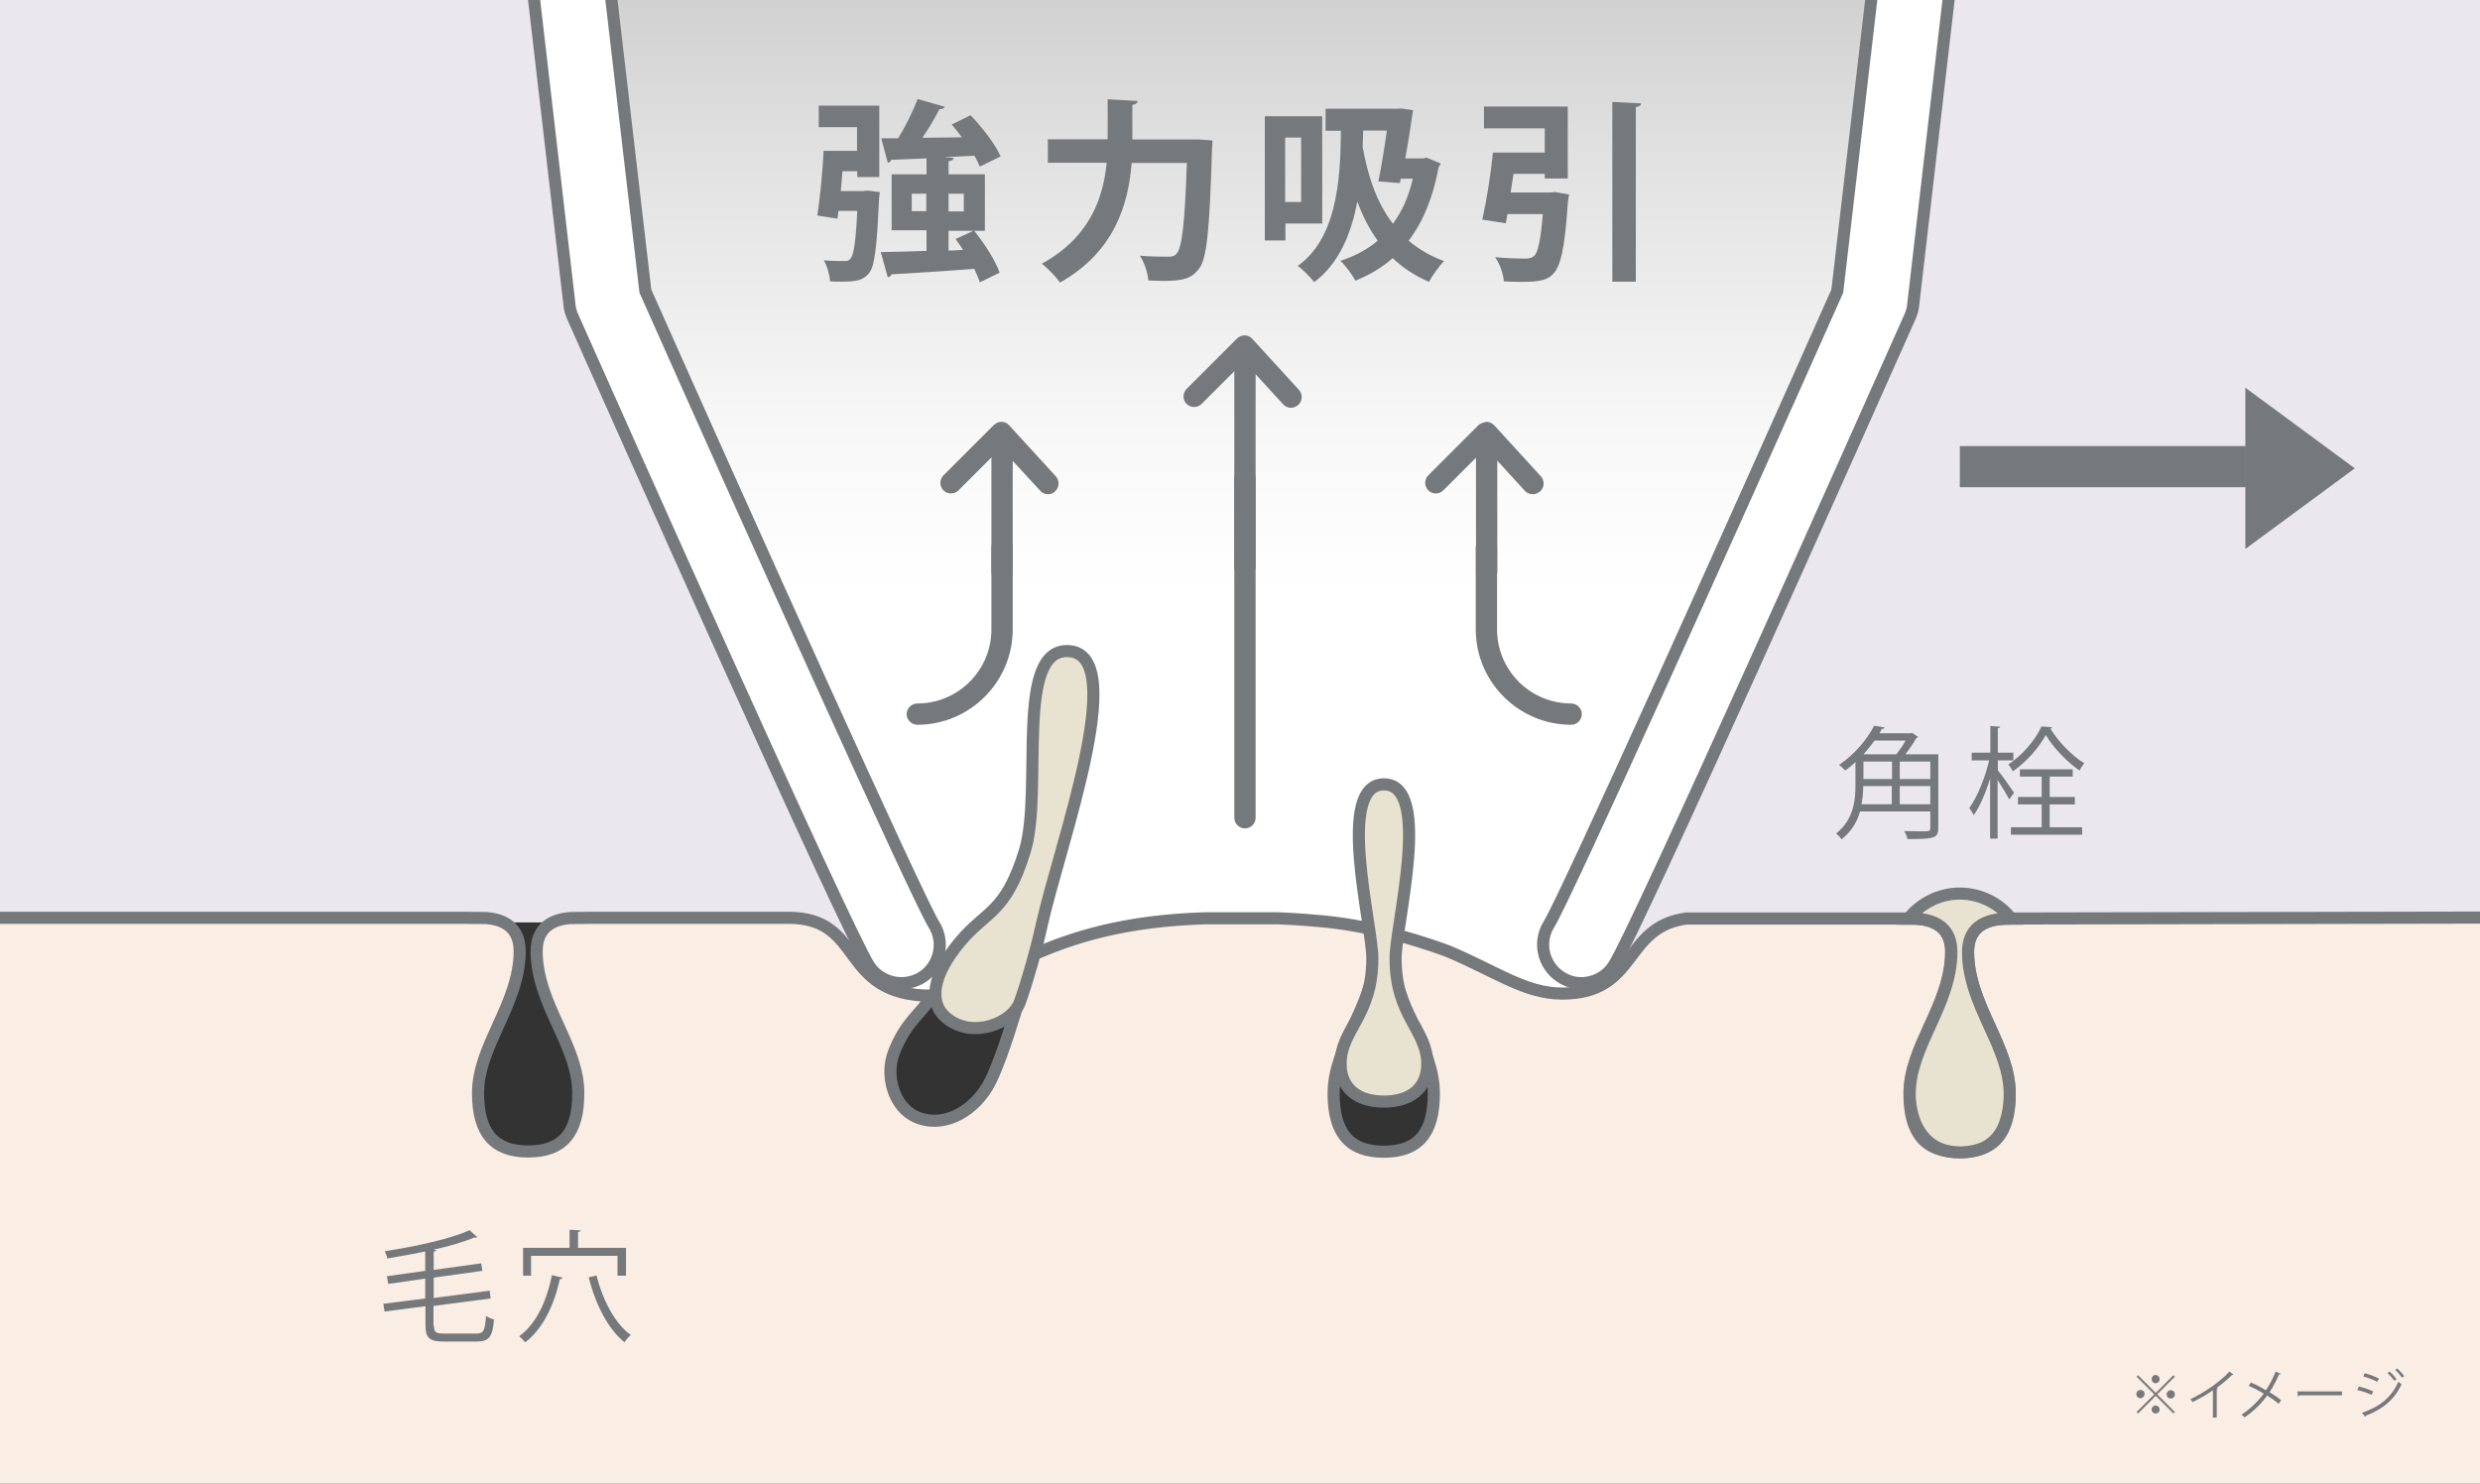
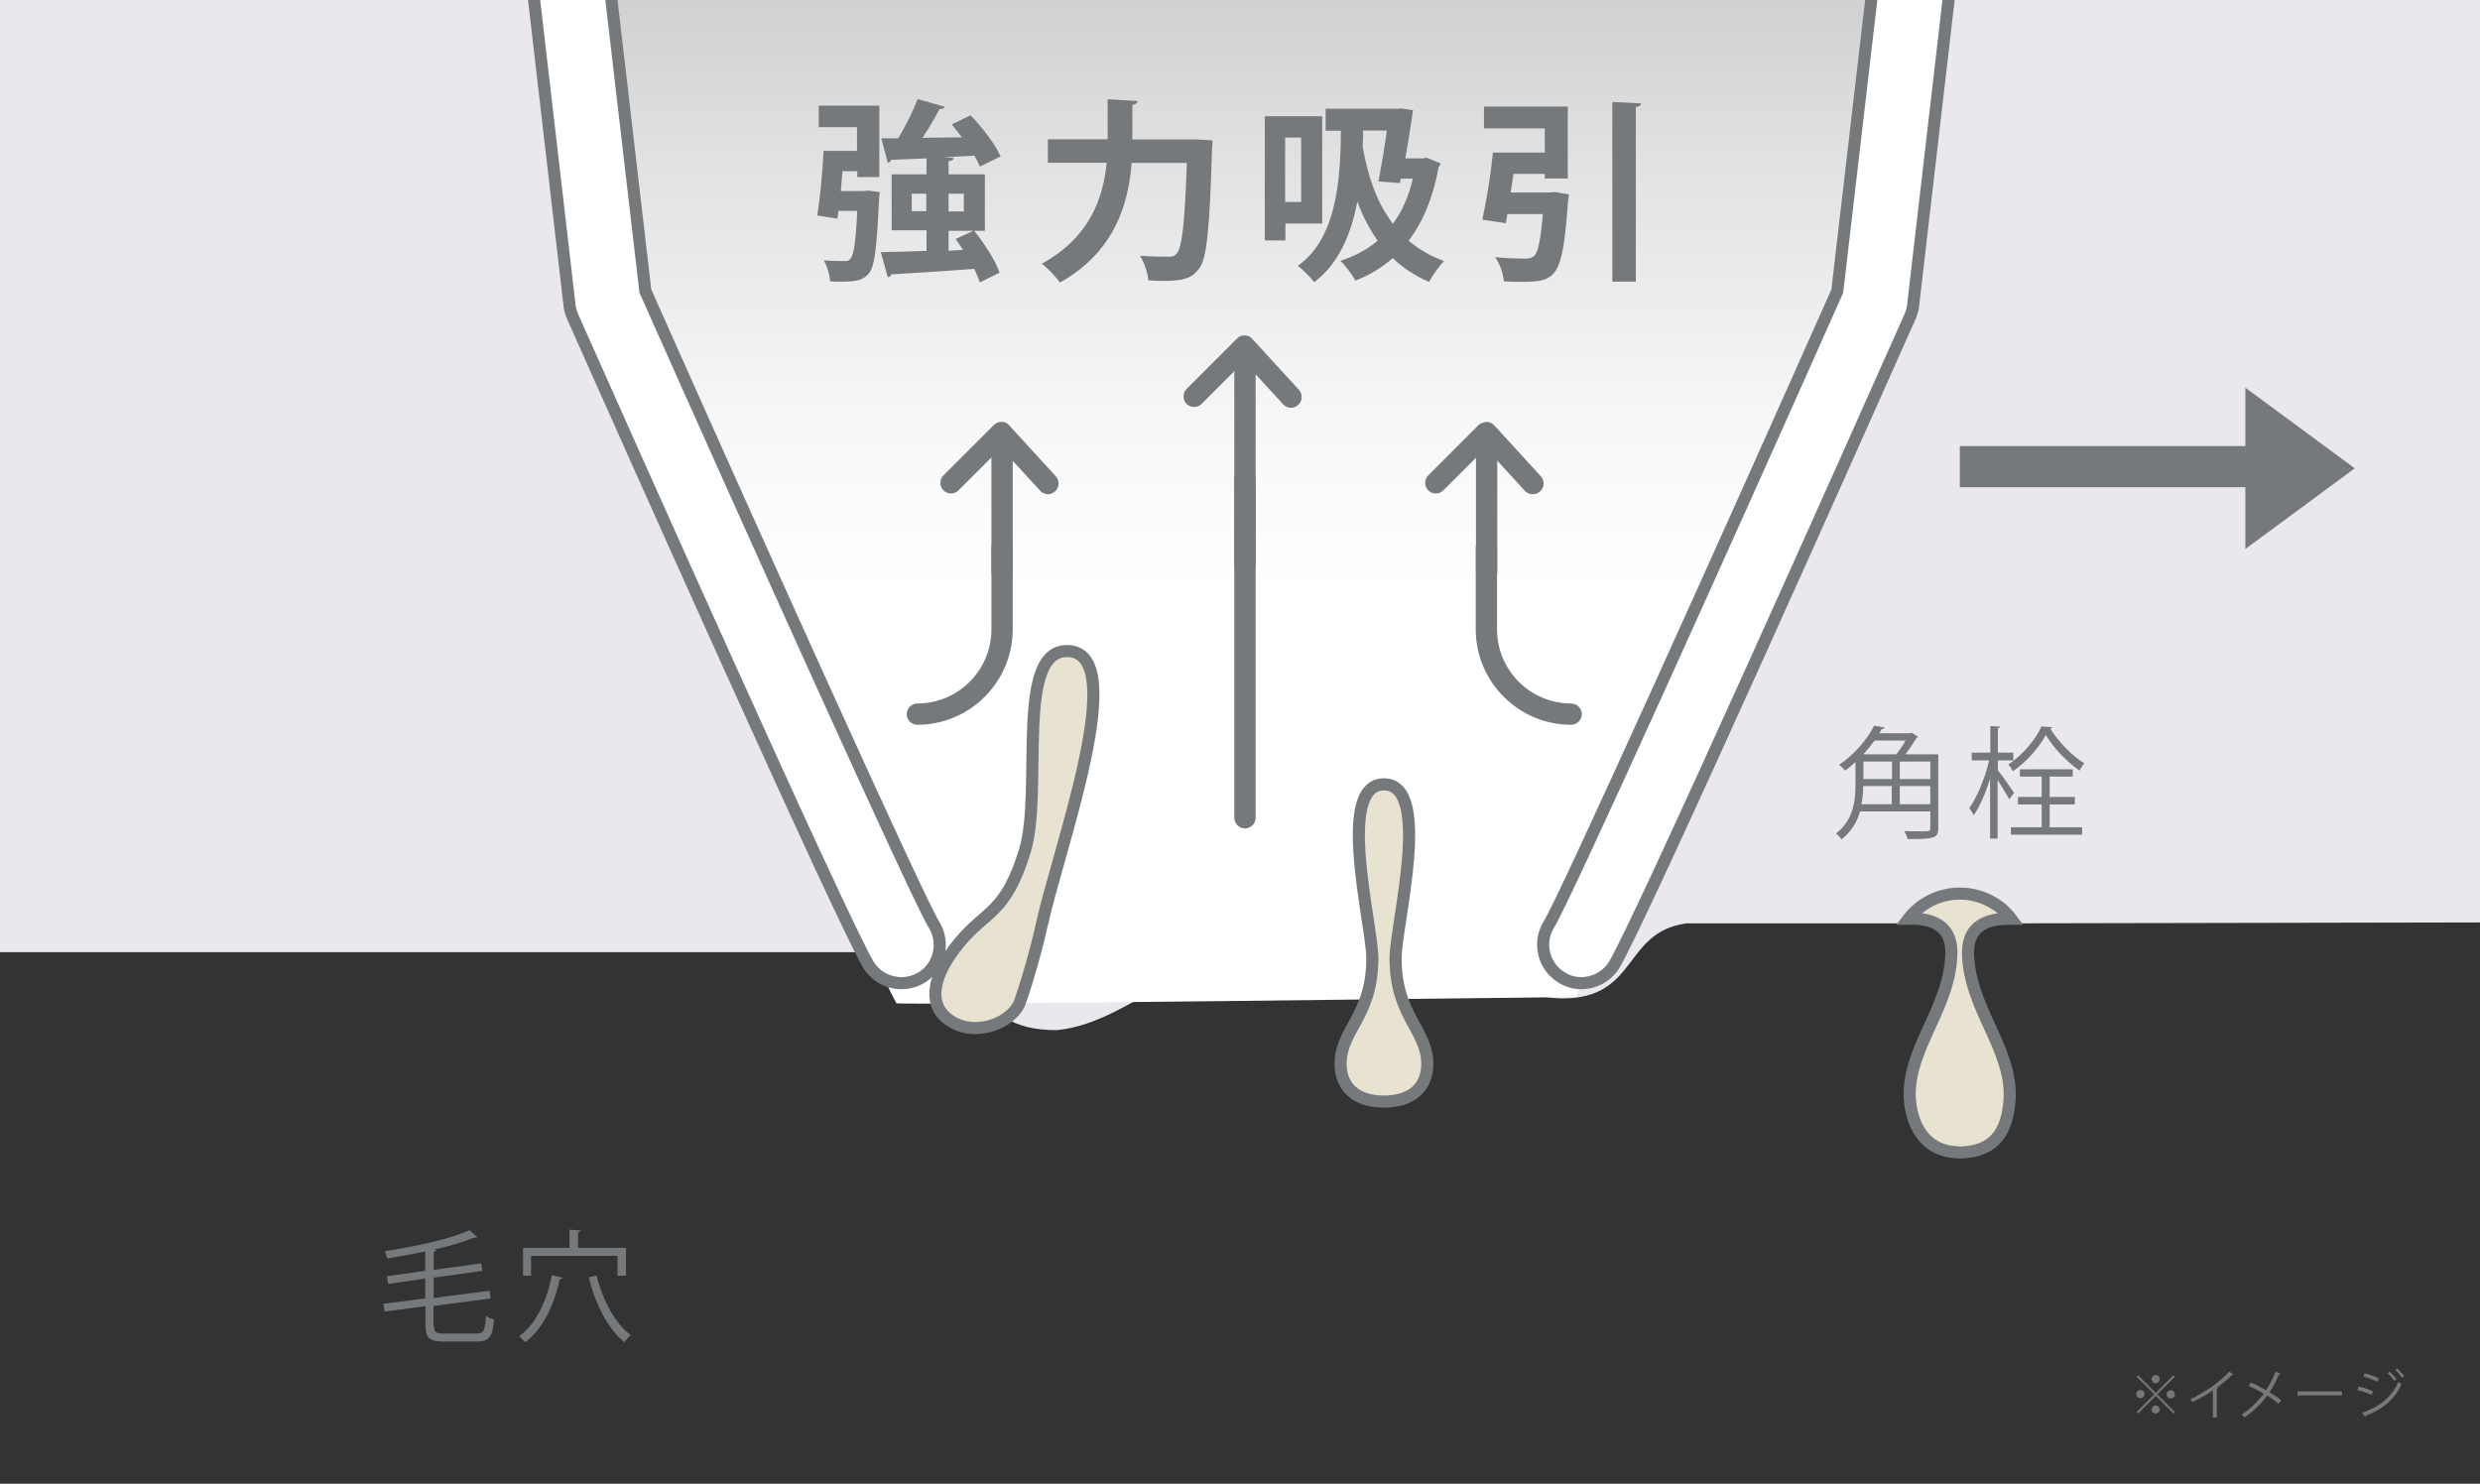
<svg xmlns="http://www.w3.org/2000/svg" version="1.1" id="レイヤー_1" x="0px" y="0px" viewBox="0 0 1024.1 612.7" style="enable-background:new 0 0 1024.1 612.7;" xml:space="preserve">
  <rect x="0" y="0" width="1024.1" height="612.7" fill="#333333" stroke="none" />
  <style type="text/css">
	.st0{fill:#EAE8ED;}
	.st1{fill:url(#SVGID_1_);}
	.st2{fill:#F9EDE4;stroke:#76797C;stroke-width:5;stroke-miterlimit:10;}
	.st3{fill:#76797C;}
	.st4{fill:#FFFFFF;stroke:#76797C;stroke-width:5;stroke-miterlimit:10;}
	.st5{fill:#E8E3D0;stroke:#76797C;stroke-width:5;stroke-miterlimit:10;}
</style>
-   <path class="st0" d="M829.9,381.3c-4.3,0-37.1,0-41.3,0h-92.1c-26.4,3.5-19.9,31-51.3,31c-15.3,0-27.2-9.1-47.2-17.5  c-1.3-0.5-45.1-11.7-51.2-12.3c-3-0.3-10.9-1-19-1.3h-29.5c-34.4,1-55.9,8.2-72.1,15.4c-8.8,3.7-24.1,15-41.1,16.5  c-38.8,0-27.4-32.2-59.3-32.2h-0.1h-3.5c-0.1,0-0.2,0-0.4,0H-9.3V-94.7h1045v475.6L829.9,381.3z" />
+   <path class="st0" d="M829.9,381.3c-4.3,0-37.1,0-41.3,0h-92.1c-26.4,3.5-19.9,31-51.3,31c-15.3,0-27.2-9.1-47.2-17.5  c-3-0.3-10.9-1-19-1.3h-29.5c-34.4,1-55.9,8.2-72.1,15.4c-8.8,3.7-24.1,15-41.1,16.5  c-38.8,0-27.4-32.2-59.3-32.2h-0.1h-3.5c-0.1,0-0.2,0-0.4,0H-9.3V-94.7h1045v475.6L829.9,381.3z" />
  <linearGradient id="SVGID_1_" gradientUnits="userSpaceOnUse" x1="509.6" y1="267.912" x2="509.6" y2="-232.716" gradientTransform="matrix(1 0 0 1 0 142)">
    <stop offset="0.332" style="stop-color:#FFFFFF" />
    <stop offset="0.46" style="stop-color:#F8F8F8" />
    <stop offset="0.691" style="stop-color:#E1E1E1" />
    <stop offset="0.887" style="stop-color:#C8C8C9" />
  </linearGradient>
  <path class="st1" d="M650.7,411.7c0,0-280,3.5-280.5,2.6c-7-11.4-91-197.3-133.8-293.4L211.2-95H808l-25.1,215.9  C740,217.1,650.7,411.7,650.7,411.7z" />
-   <path class="st2" d="M829.9,379.3c-4.3,0-17.2,0-17.2,13.8c0,11.1,4.5,21.1,8.9,30.7c4.3,9.4,8.3,18.3,8.3,27.9  c0,16.5-6.5,24.1-20.7,24.1c-14.1,0-20.7-7.7-20.7-24.1c0-9.6,4-18.4,8.3-27.9c4.4-9.6,8.9-19.7,8.9-30.7c0-13.8-13-13.8-17.2-13.8  h-92.1c-26.4,3.5-19.9,31-51.3,31c-15.3,0-27.2-9.1-47.2-17.5c-1.3-0.5-9.8-3.7-21.5-6.8c-0.9,1.8-1.5,4.1-1.5,6.9  c0,11.1,4.5,21.1,8.9,30.7c4.3,9.4,8.3,18.3,8.3,27.9c0,16.5-6.5,24.1-20.7,24.1c-14.1,0-20.7-7.7-20.7-24.1c0-9.6,4-18.4,8.3-27.9  c4.4-9.6,8.9-19.7,8.9-30.7c0-4.6-1.5-7.7-3.6-9.7c-5.7-1.2-11.7-2.1-17.8-2.7c-3-0.3-10.9-1-19-1.3H498c-34.4,1-55.9,8.2-72.1,15.4  c-0.7,2.9-11.4,43-18.2,54.2s-18.9,17-29.3,12.5c-9.5-4.2-13-17.4-9.2-26.9c5.1-12.9,11.1-15.6,15.7-23.2  c-38.8,0-27.4-32.2-59.3-32.2h-0.1H322c-0.1,0-0.2,0-0.4,0h-76.7c-1.5,0-4.9,0.1-9.3,0.1c-5.5,0.4-14,2.5-14,13.7  c0,11.1,4.5,21.1,8.9,30.7c4.3,9.4,8.3,18.3,8.3,27.9c0,16.5-6.5,24.1-20.7,24.1c-14.1,0-20.7-7.7-20.7-24.1c0-9.6,4-18.4,8.3-27.9  c4.4-9.6,8.9-19.7,8.9-30.7c0-11.1-8.4-13.3-13.9-13.7c-4.7,0-8.4-0.1-9.9-0.1H-9.3v246.3h1045V378.9L829.9,379.3z" />
  <g>
    <polygon class="st3" points="927.2,226.7 927.2,160.1 972.4,193.4  " />
    <rect x="809.3" y="184.2" class="st3" width="118.1" height="17" />
  </g>
  <g>
    <path class="st4" d="M372.2,406c-5.2,0-10.4-2.6-13.4-7.3c-9.8-15.4-103.7-226-122.4-268.1c-0.7-1.7-1.2-3.4-1.3-5.3l-26.2-225.7   c-0.6-8.7,5.9-16.3,14.6-17c8.7-0.7,16.3,5.9,17,14.6l26,223c42.8,96.2,112.1,250.1,119.1,261.5c4.7,7.4,2.5,17.2-4.9,21.9   C378.1,405.2,375.1,406,372.2,406z" />
    <path class="st4" d="M653,406c5.2,0,10.4-2.6,13.4-7.3c9.8-15.4,103.7-226,122.4-268.1c0.7-1.7,1.2-3.4,1.3-5.3l26.2-225.7   c0.6-8.7-5.9-16.3-14.6-17c-8.7-0.7-16.3,5.9-17,14.6l-26,223c-42.7,96.1-112,250-119,261.4c-4.7,7.4-2.5,17.2,4.9,21.9   C647.2,405.2,650.1,406,653,406z" />
  </g>
  <g>
    <path class="st3" d="M514.1,342.1c-2.4,0-4.4-2-4.4-4.4V197.5c0-2.4,2-4.4,4.4-4.4c2.4,0,4.4,2,4.4,4.4v140.3   C518.5,340.1,516.5,342.1,514.1,342.1z" />
    <path class="st3" d="M533.1,168.4c-1.2,0-2.4-0.5-3.2-1.4l-16.2-17.7l-17.5,17.5c-1.7,1.7-4.5,1.7-6.2,0s-1.7-4.5,0-6.2l20.8-20.8   c0.8-0.8,1.9-1.3,3.1-1.3h0.1c1.2,0,2.3,0.5,3.1,1.4l19.3,21.1c1.6,1.8,1.5,4.6-0.3,6.2C535.2,168,534.1,168.4,533.1,168.4z" />
    <path class="st3" d="M514.1,238.3c-2.4,0-4.4-2-4.4-4.4V147c0-2.4,2-4.4,4.4-4.4c2.4,0,4.4,2,4.4,4.4v86.9   C518.5,236.3,516.5,238.3,514.1,238.3z" />
    <path class="st3" d="M632.9,204.1c-1.2,0-2.4-0.5-3.2-1.4L613.5,185L596,202.5c-1.7,1.7-4.5,1.7-6.2,0s-1.7-4.5,0-6.2l20.8-20.8   c0.8-0.8,2.6-1.2,3.2-1.3c1.2,0,2.3,0.5,3.2,1.4l19.3,21.1c1.6,1.8,1.5,4.6-0.3,6.2C635,203.7,634,204.1,632.9,204.1z" />
    <path class="st3" d="M613.9,240.5c-2.4,0-4.4-2-4.4-4.4v-53.3c0-2.4,2-4.4,4.4-4.4s4.4,2,4.4,4.4v53.3   C618.3,238.5,616.3,240.5,613.9,240.5z" />
    <path class="st3" d="M648.8,299.3c-21.7,0-39.4-17.7-39.4-39.4v-33.8c0-2.4,2-4.4,4.4-4.4s4.4,2,4.4,4.4v33.8   c0,16.9,13.7,30.6,30.6,30.6c2.4,0,4.4,2,4.4,4.4S651.2,299.3,648.8,299.3z" />
    <path class="st3" d="M432.8,204.1c-1.2,0-2.4-0.5-3.2-1.4L413.3,185l-17.5,17.5c-1.7,1.7-4.5,1.7-6.2,0s-1.7-4.5,0-6.2l20.8-20.8   c0.9-0.8,2.2-1.4,3.2-1.3c1.2,0,2.3,0.5,3.1,1.4l19.3,21.1c1.6,1.8,1.5,4.6-0.3,6.2C434.9,203.7,433.8,204.1,432.8,204.1z" />
    <path class="st3" d="M413.8,240.5c-2.4,0-4.4-2-4.4-4.4v-53.3c0-2.4,2-4.4,4.4-4.4s4.4,2,4.4,4.4v53.3   C418.2,238.5,416.2,240.5,413.8,240.5z" />
    <path class="st3" d="M378.8,299.3c-2.4,0-4.4-2-4.4-4.4s2-4.4,4.4-4.4c16.9,0,30.6-13.7,30.6-30.6v-33.8c0-2.4,2-4.4,4.4-4.4   s4.4,2,4.4,4.4v33.8C418.2,281.6,400.5,299.3,378.8,299.3z" />
  </g>
  <path class="st5" d="M390.9,420.4c-7.7-6.3-5.8-17.8,5.3-31.2s19-11.8,27-37.8c7.7-25.1-4.6-84.3,18.4-82.5  c25,2-4.3,80.7-11.5,113.4c-2.1,9.6-5.6,22-8.9,31.4C418,422.6,401.6,429.2,390.9,420.4z" />
  <g>
    <path class="st3" d="M356.4,78.9l2-0.2l4.9,0.6L363,82c-0.9,20.1-1.8,28.1-4.2,30.9c-2.4,2.8-5,3.4-11.3,3.4c-1.5,0-3.1,0-4.7-0.1   c-0.2-2.6-1.2-6.3-2.6-8.7c3.6,0.3,7,0.3,8.8,0.3c1,0,1.6-0.2,2.2-1c1.3-1.4,2.2-6.7,2.8-19.7h-7.8c-0.1,1.1-0.2,2.2-0.4,3.2   l-8.3-1.3c1.1-7,2.2-18.1,2.6-26.7h13.8v-9.8h-15.8v-8.9h25v29.5H354v-2.4h-6.1l-0.7,8.2C347.2,78.9,356.4,78.9,356.4,78.9z    M397.7,103.2c-1-1.6-2.1-3.1-3.1-4.5l7.6-3.5c4.3,5.3,8.9,12.5,10.6,17.4l-8.2,4c-0.5-1.6-1.3-3.5-2.3-5.6   c-12.7,1-25.6,1.8-34.2,2.3c-0.2,0.7-0.8,1.1-1.5,1.2l-2.9-10.4c5-0.1,11.6-0.2,18.9-0.5v-8.5h-14.4V72h14.4v-6.6   C377,65.6,372,65.8,368,66c-0.2,0.7-0.8,1.2-1.4,1.2l-2.7-10.1h7c3-4.9,6.2-11.3,8-16.2l11.3,3.2c-0.3,0.6-1.1,1-2.3,1   c-1.8,3.6-4.4,8-7,11.8l16.3-0.2c-1.4-1.8-2.8-3.7-4.2-5.3l7.8-3.8c4.8,5,10.2,12,12.4,17l-8.6,4.2c-0.6-1.4-1.3-2.9-2.2-4.5   c-4.1,0.2-8.1,0.4-12.1,0.6V65l3.5,0.2c-0.1,0.8-0.6,1.2-2.1,1.4V72h15v23.3h-15v8.2L397.7,103.2z M376.5,87.2h6V80h-6V87.2z    M398,80h-6.3v7.3h6.3V80z" />
    <path class="st3" d="M495.1,57.6l5.6,0.4c0,0.8-0.1,2.3-0.2,3.4c-1,33.4-2.1,45.5-5.4,49.6c-3,3.9-6.2,5-14.7,5   c-2,0-4.1-0.1-6.2-0.2c-0.2-2.9-1.6-7.4-3.5-10.2c5,0.4,9.7,0.4,11.8,0.4c1.6,0,2.5-0.2,3.4-1.3c2.2-2.3,3.4-13,4.2-37.4h-22.8   c-1.3,16.8-6.9,36.6-29.6,49.4c-1.6-2.4-5.2-6.1-7.5-7.8c20.1-11,25.4-27.5,26.8-41.7h-24.3v-9.7h24.7V41l12.4,0.7   c-0.1,0.8-0.7,1.4-2.2,1.6v14.3h25.1H495.1z" />
    <path class="st3" d="M546,92.3h-15.2v7h-8.5V48H546V92.3z M537.3,56.8h-6.6v26.6h6.6V56.8z M589.1,65.1l5.8,2.4   c-0.1,0.6-0.5,1.1-0.8,1.4c-2.3,12.7-6.5,22.7-12.4,30.5c4,3.4,8.8,6.3,14.6,8.4c-1.8,1.8-4.9,6.1-6.2,8.6c-6-2.6-10.9-5.9-15-9.8   c-4.5,4-9.7,7-15.4,9.3c-1.2-2.3-4.2-6.4-6.2-8.2c5.9-1.9,11-4.6,15.4-8.3c-3.6-5-6.3-10.5-8.4-16.2c-2.5,13.3-7.6,25.7-17.8,33.3   c-1.4-1.8-4.8-5.3-6.8-6.7c15.9-11.3,17.7-35,17.8-55.8h-6.3v-9.1h29.2l2.1-0.1l4.8,0.7c-1,6.6-1.7,11.7-3.2,19.9h7.4L589.1,65.1z    M569.2,74.9c1.3-6.5,2.6-14.4,3.5-21h-9.8c0,2.2-0.1,4.4-0.2,6.7c2,11.4,5.5,22.7,12.5,31.8c3.7-5,6.5-11.1,8.2-18.6h-5l-0.3,1.8   L569.2,74.9z" />
    <path class="st3" d="M640,79.5l2.2-0.2l5.7,1c-0.1,0.8-0.2,1.9-0.4,2.8c-2.3,31.8-4.5,33.3-19.8,33.3c-2.1,0-4.4-0.1-6.7-0.2   c-0.2-3-1.6-7.2-3.6-10c5,0.5,10.2,0.6,12.3,0.6c1.7,0,2.6-0.2,3.7-1c1.7-1.4,2.8-6.6,3.7-17.4h-14.6l-0.7,3.8l-9.7-1.5   c1.7-7.4,3.5-18.6,4.4-27.7h21.4V53h-25.1v-9h34.6v29.7h-9.5v-1.9H625l-1.2,7.7C623.8,79.5,640,79.5,640,79.5z M665.9,42.1   l11.8,0.6c-0.1,0.8-0.7,1.3-2.2,1.5v72.1h-9.7V42.1H665.9z" />
  </g>
  <g>
    <path class="st3" d="M882.9,567.9l7.3,7.3l7.3-7.3l0.6,0.6l-7.3,7.3l7.3,7.3l-0.6,0.6l-7.3-7.3l-7.3,7.3l-0.6-0.6l7.3-7.3l-7.3-7.3   L882.9,567.9z M883.9,577.4c-0.9,0-1.7-0.7-1.7-1.7s0.7-1.7,1.7-1.7s1.7,0.7,1.7,1.7C885.5,576.7,884.7,577.4,883.9,577.4z    M888.5,569.5c0-0.9,0.7-1.7,1.6-1.7c0.9,0,1.7,0.7,1.7,1.7s-0.7,1.7-1.7,1.7C889.2,571.2,888.5,570.4,888.5,569.5z M891.8,582.1   c0,0.9-0.7,1.6-1.7,1.6c-0.9,0-1.6-0.7-1.6-1.6c0-0.9,0.7-1.7,1.6-1.7C891.1,580.4,891.8,581.2,891.8,582.1z M896.4,574.1   c0.9,0,1.7,0.7,1.7,1.7s-0.7,1.7-1.7,1.7s-1.7-0.7-1.7-1.7S895.5,574.1,896.4,574.1z" />
    <path class="st3" d="M922.3,567.6c-0.1,0.1-0.2,0.2-0.4,0.2c-0.1,0-0.1,0-0.2,0c-1.7,1.7-4.1,3.7-6.3,5.3c0.2,0.1,0.4,0.2,0.5,0.2   c0,0.1-0.2,0.3-0.5,0.3v11.8h-1.6v-11.3c-2.3,1.7-5.4,3.4-8.4,4.9c-0.2-0.4-0.6-0.9-0.9-1.2c6-2.8,12.6-7.5,16.1-11.4L922.3,567.6z   " />
    <path class="st3" d="M929.5,570.9c2.1,0.9,4.2,2,6.2,3.2c1.4-2.1,2.9-4.9,4-7.7l2.2,0.9c-0.1,0.2-0.4,0.3-0.8,0.3   c-1,2.3-2.4,5.1-3.9,7.3c1.7,1.1,3.5,2.2,4.8,3.4l-1.1,1.4c-1.2-1.1-2.9-2.3-4.7-3.4c-2.3,3.2-5.6,6.5-9.3,9   c-0.3-0.3-0.9-0.9-1.3-1.1c3.7-2.4,7-5.7,9.2-8.7c-2-1.2-4.1-2.3-6.2-3.2L929.5,570.9z" />
    <path class="st3" d="M948.7,574.6h18.4v1.6h-17.5c-0.1,0.2-0.4,0.4-0.7,0.4L948.7,574.6z" />
    <path class="st3" d="M974.1,572.6c2,0.4,4.4,1.3,5.9,2l-0.7,1.4c-1.5-0.7-4-1.6-5.9-2L974.1,572.6z M975.4,583.4   c7.1-2.4,12.1-6.2,15-12.8c0.3,0.3,1,0.8,1.3,1c-2.9,6.5-8.2,10.6-14.8,13c0.1,0.2-0.1,0.5-0.2,0.5L975.4,583.4z M976.5,567.1   c2,0.5,4.4,1.4,5.9,2.2l-0.7,1.3c-1.6-0.8-3.9-1.7-5.8-2.2L976.5,567.1z M986.8,566.4c0.9,0.8,2.2,2.1,2.8,3.2l-0.9,0.6   c-0.6-0.9-1.9-2.4-2.8-3.2L986.8,566.4z M989.9,565.1c0.9,0.8,2.2,2.2,2.9,3.2l-0.9,0.6c-0.7-1-1.9-2.4-2.8-3.2L989.9,565.1z" />
  </g>
  <g>
    <path class="st3" d="M800.4,311.5v30.4c0,2.4-0.6,3.5-2.5,4c-1.8,0.5-5.1,0.6-10.2,0.6c-0.2-1-0.8-2.4-1.4-3.3   c2.5,0,4.9,0.1,6.7,0.1c3.9,0,4.1,0,4.1-1.4v-6.8h-29c-1.2,4.2-3.5,8.2-7.6,11.5c-0.5-0.7-1.6-1.9-2.3-2.4c7.2-5.7,8-13.6,8-20.1   v-9.4c-1.3,1.2-2.8,2.5-4.3,3.5c-0.6-0.8-1.7-1.8-2.5-2.3c6.9-4.7,11.9-11.1,14.5-16.2l4.3,0.7c0,0.4-0.4,0.6-1.1,0.6l-1,1.8H789   l0.5-0.2l2.6,1.7c-0.1,0.2-0.4,0.3-0.7,0.4c-1.2,2.1-2.9,4.6-4.6,6.8L800.4,311.5L800.4,311.5z M781.2,324.6h-11.8   c0,2.3-0.2,4.9-0.7,7.5h12.5V324.6z M783.1,311.5c1.3-1.7,2.8-3.8,3.8-5.7h-12.8c-1.3,1.8-2.9,3.8-4.6,5.7H783.1z M769.5,314.5v7.2   h11.8v-7.2H769.5z M797.1,321.7v-7.2h-12.6v7.2H797.1z M784.5,332.1h12.6v-7.5h-12.6V332.1z" />
    <path class="st3" d="M825,318.1c1.6,1.9,5.8,7.9,6.7,9.3l-2,2.7c-0.9-1.8-3.1-5.3-4.8-8v24.2h-3.1v-24.8   c-1.8,5.9-4.3,11.7-6.8,15.2c-0.3-0.9-1.2-2.2-1.8-3c3.2-4.4,6.6-12.6,8.2-19.7h-7.2v-3.2h7.7v-11l4.1,0.3c0,0.3-0.3,0.5-1,0.6   v10.1h6.4v3.2H825V318.1z M847.5,300.3c-0.2,0.3-0.4,0.5-0.8,0.6c3.2,5.3,8.9,11.2,14,14.3c-0.7,0.8-1.5,2.1-2,3   c-5.2-3.6-10.8-9.4-13.9-14.7c-2.8,5.2-8,11.2-13.6,15c-0.5-0.9-1.2-2.1-1.9-2.8c5.7-3.7,11.2-10.1,13.7-15.7L847.5,300.3z    M846.4,332.2v9.4h13.4v3.1h-29.4v-3.1h12.7v-9.4h-9.8v-3.1h9.8v-8.4h-9v-3h21.8v3h-9.5v8.4h10.4v3.1H846.4z" />
  </g>
  <g>
    <path class="st3" d="M179.2,547.4c0,2.7,0.7,3.3,4.3,3.3h13.2c3.1,0,3.6-1.4,4-7.3c0.8,0.6,2.2,1.2,3.3,1.5   c-0.6,6.9-1.8,9.1-7.2,9.1h-13.4c-5.9,0-7.7-1.3-7.7-6.7v-7.9l-16.9,2.2l-0.5-3.2l17.3-2.2V528l-15.3,2.2l-0.5-3.2l15.8-2.2v-8   c-5.2,1.1-10.6,2-15.7,2.9c-0.1-0.9-0.6-2.2-1-3c12.8-2,27.3-5.1,35-8.7l3.2,2.9c-0.2,0.1-0.4,0.2-0.7,0.2c-0.1,0-0.3,0-0.5-0.1   c-4.4,1.9-10.4,3.6-17,5.1l1.2,0.1c0,0.4-0.3,0.6-1,0.7v7.5l19.6-2.7l0.5,3.1l-20.1,2.8v8.4l23.1-3l0.4,3.2l-23.6,3.1v8.1   L179.2,547.4L179.2,547.4z" />
    <path class="st3" d="M232.3,527.6c-0.1,0.4-0.4,0.6-1.1,0.6c-2.5,11.1-7.1,20.6-14.3,26.1c-0.6-0.7-1.8-1.9-2.5-2.5   c6.9-5,11.3-14.2,13.5-25.2L232.3,527.6z M219.3,518.6v8.2H216v-11.5h19.2v-7.5l4.6,0.3c-0.1,0.3-0.4,0.6-1.1,0.7v6.5h19.8v11.5   H255v-8.2H219.3z M246.3,526.7c2.6,10.2,7.7,20,14.2,24.6c-0.9,0.7-2,2-2.6,3c-6.8-5.4-12-15.7-14.8-26.8L246.3,526.7z" />
  </g>
  <path class="st5" d="M576.3,395.7c0-13.8,15.3-71.8-4.8-71.8s-4.8,58-4.8,71.8c0,24-13.1,29.4-13.1,43.6c0,9.8,6.6,15.6,17.9,15.6  s17.9-5.8,17.9-15.6C589.3,425.1,576.3,419.7,576.3,395.7z" />
  <path class="st5" d="M805.8,393.1c0,11.1-4.5,21.1-8.9,30.7c-4.3,9.4-8.3,18.3-8.3,27.9c0,0.9,0,1.7,0.1,2.5  c0.5,7.2,4,20.6,18.9,21.6c0.5,0,0.9,0,1.4,0.1c0.1,0,0.2,0,0.3,0c0.7,0,1.3,0,2-0.1c14.7-1,17.7-11.9,18.5-21l0,0  c0.1-1,0.1-2,0.1-3c0-9.6-4-18.5-8.3-27.9c-4.4-9.6-8.9-19.7-8.9-30.7c0-13.8,13-13.8,17.2-13.8h0.6c-4.3-5.8-12.2-10.4-21.2-10.4  l0,0l0,0c-9,0-16.8,4.6-21.2,10.4h0.4C792.8,379.3,805.8,379.3,805.8,393.1z" />
</svg>